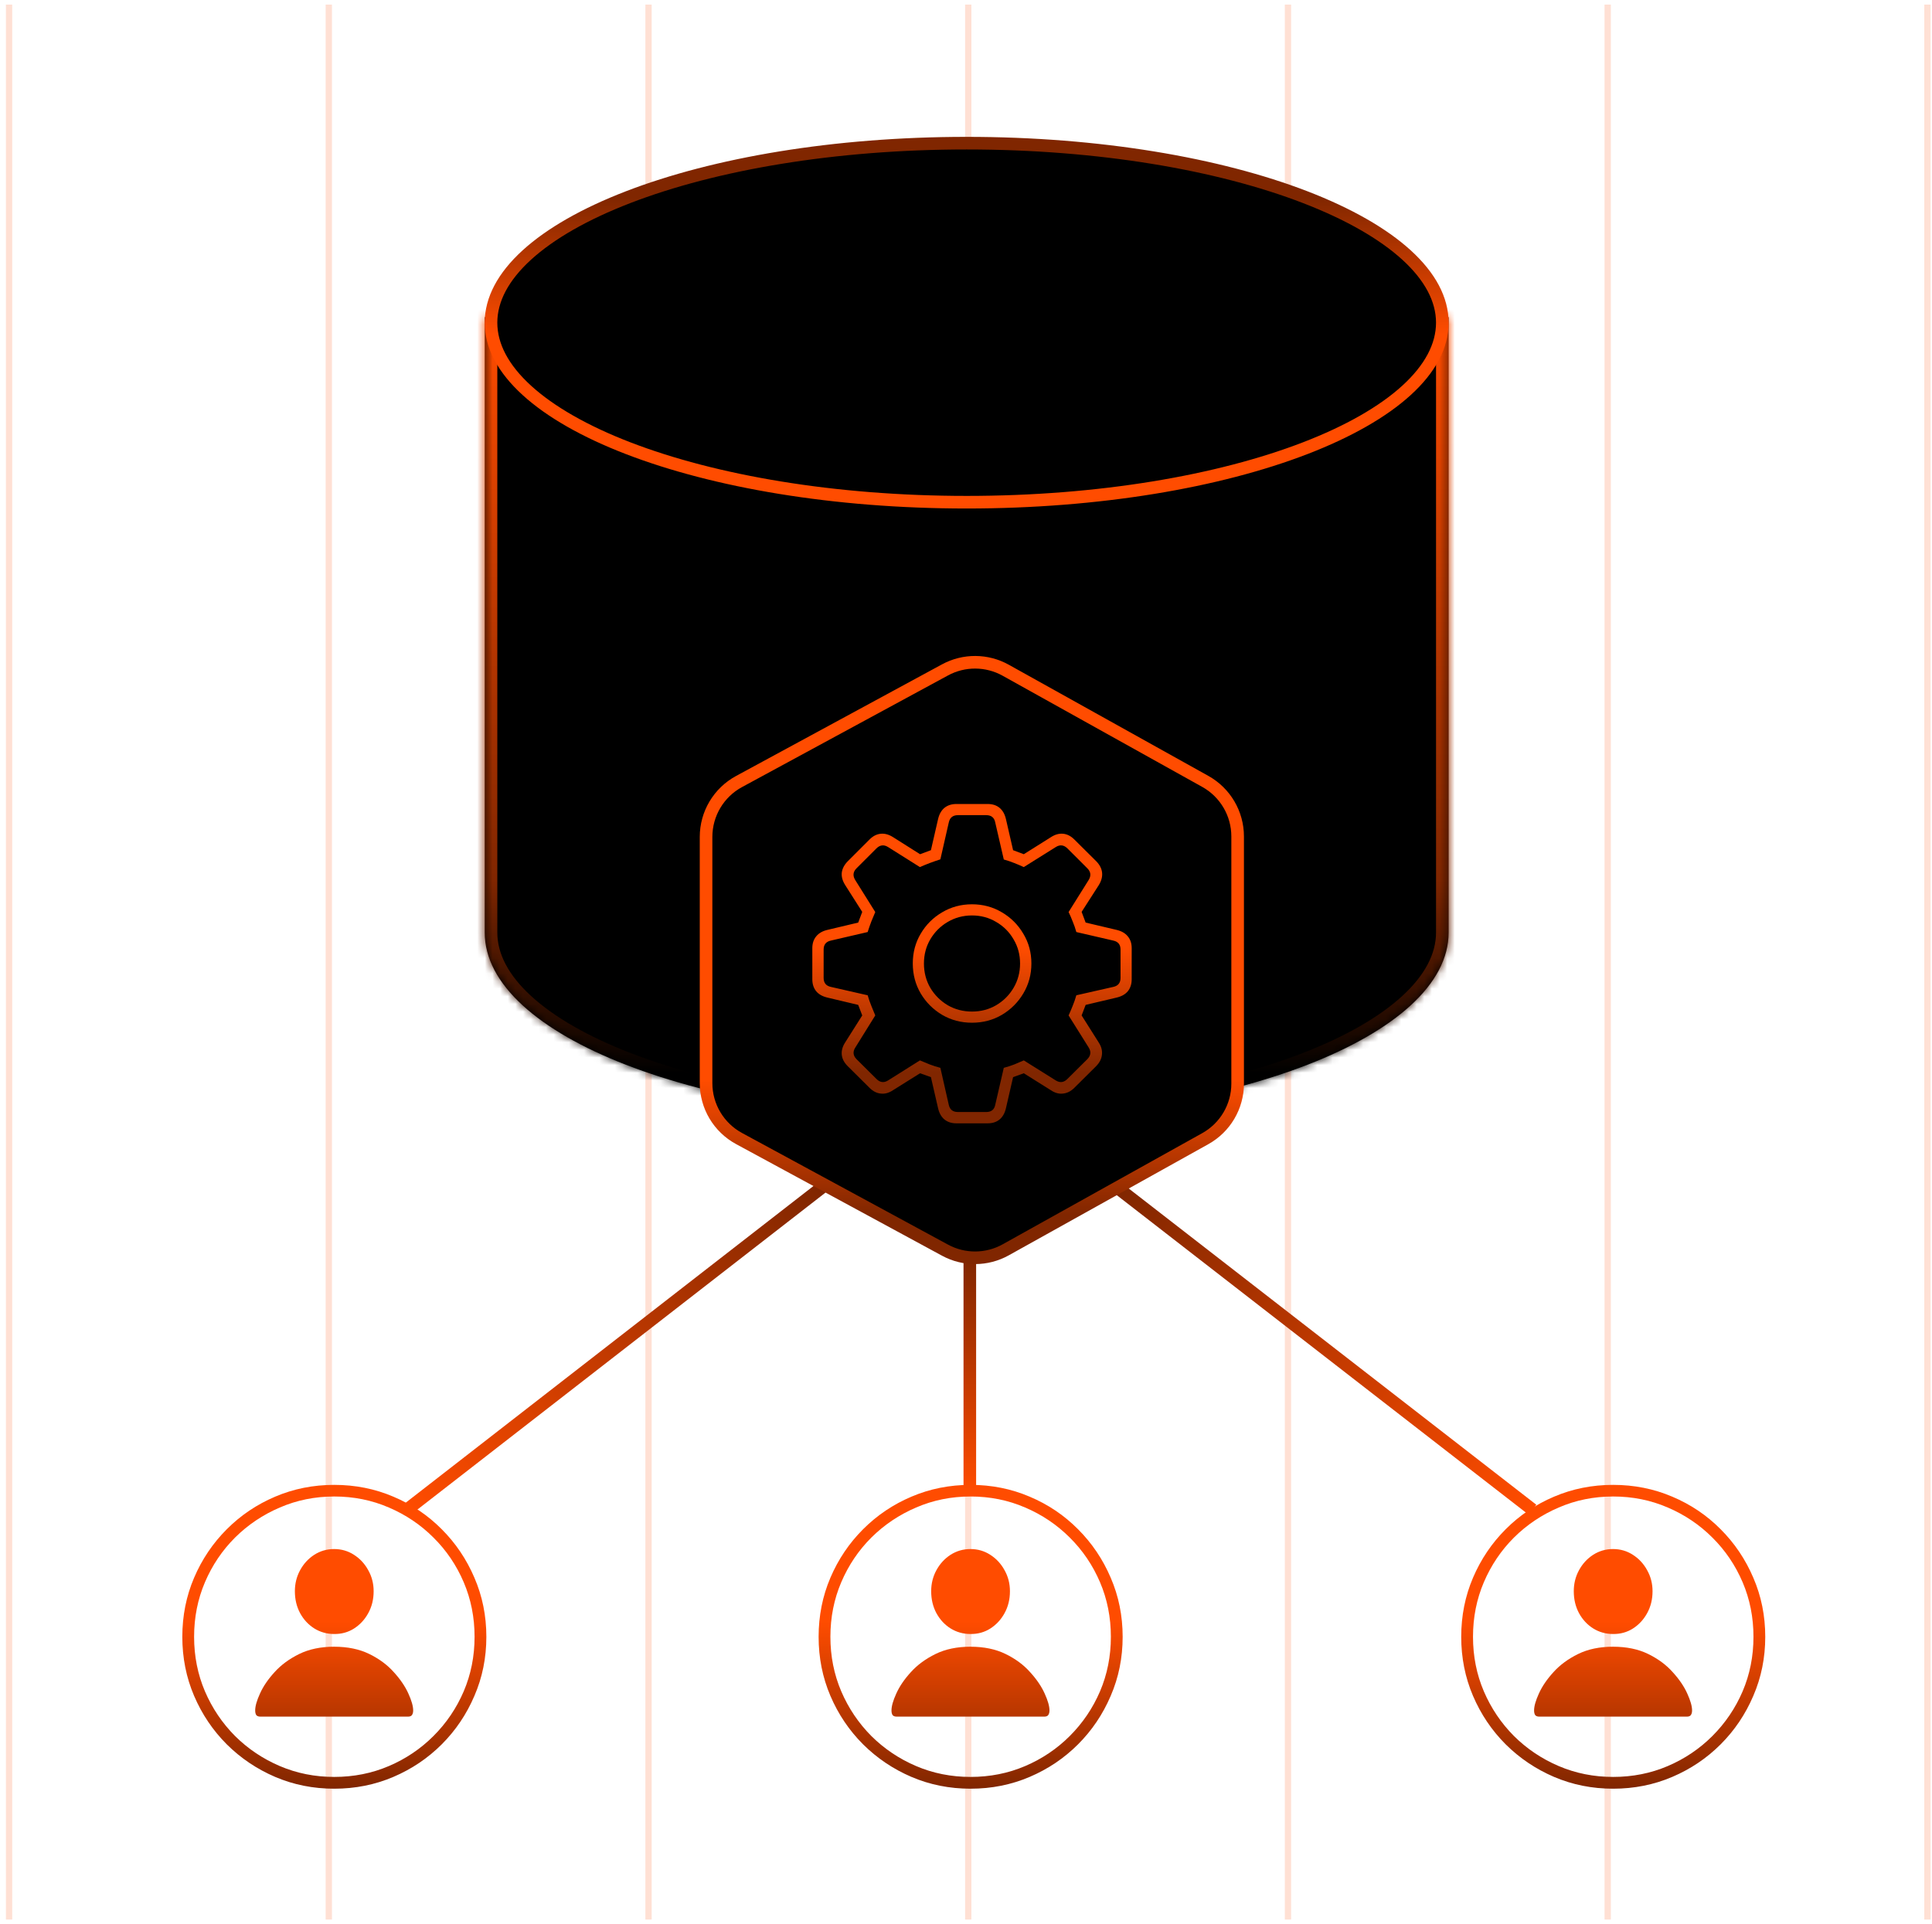
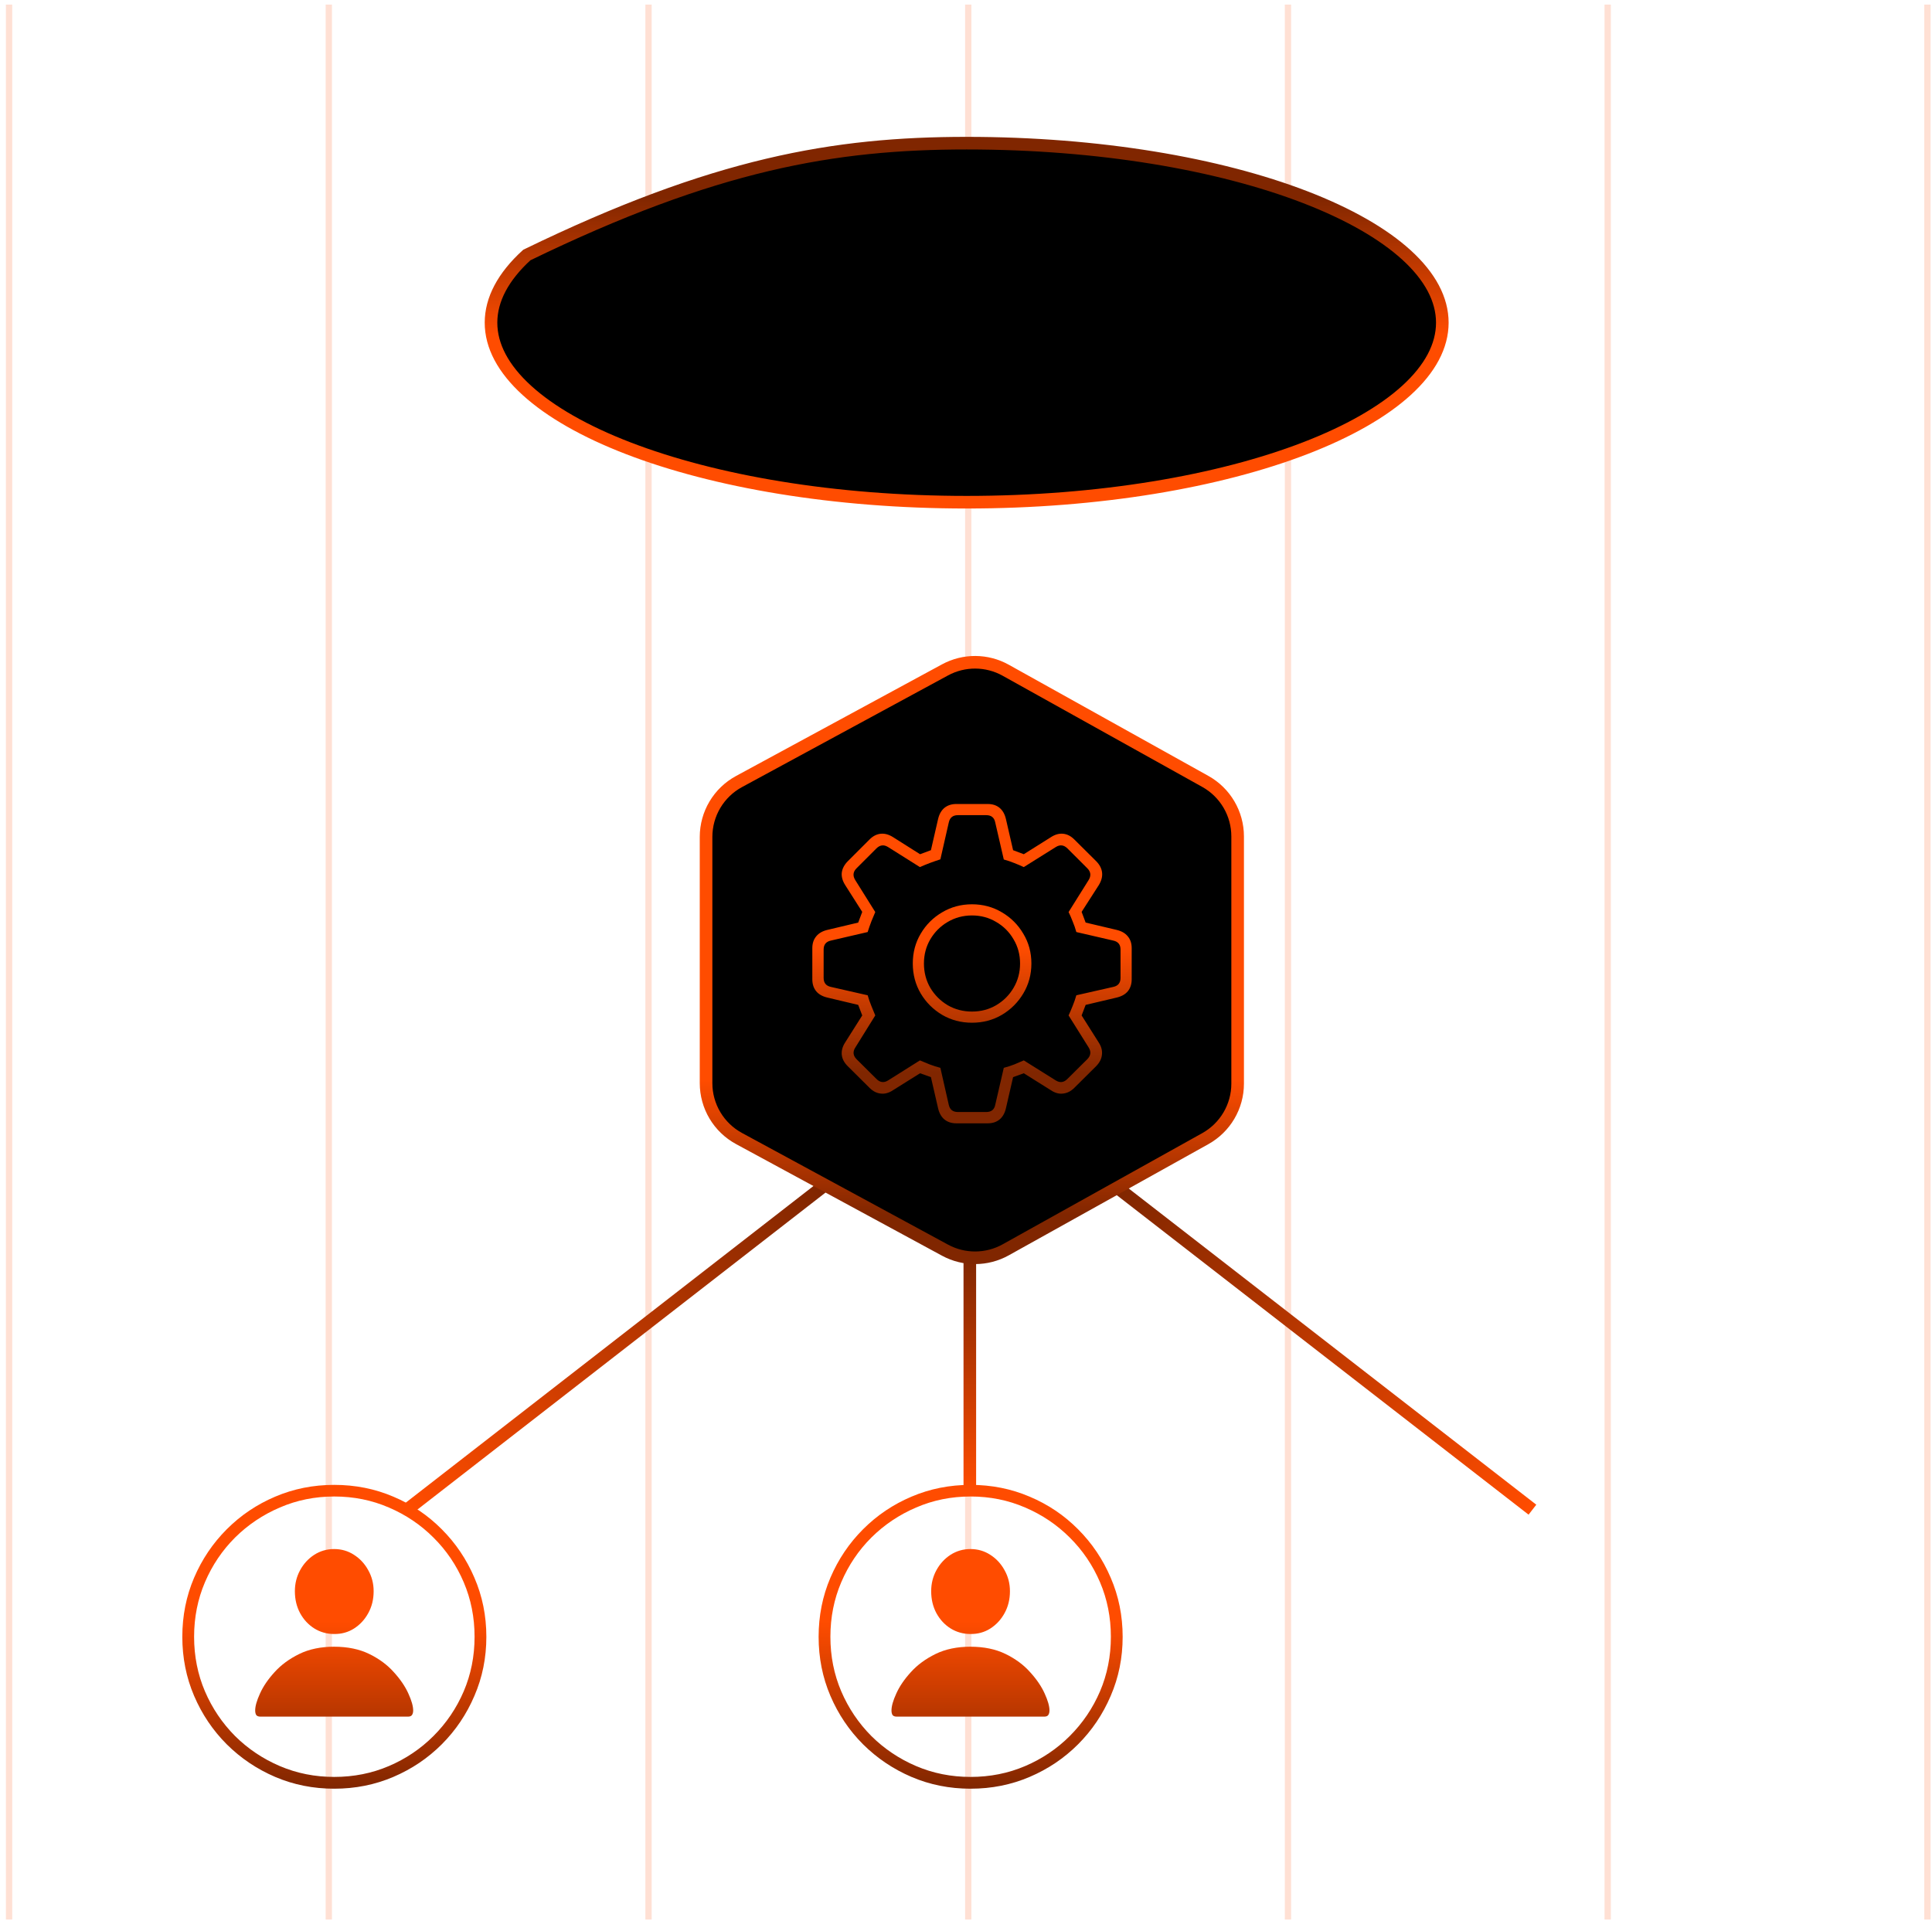
<svg xmlns="http://www.w3.org/2000/svg" width="253" height="252" viewBox="0 0 253 252" fill="none">
  <line y1="-0.412" x2="250.8" y2="-0.412" transform="matrix(-3.90764e-08 -1 1 1.60521e-06 1.6 251.4)" stroke="#FF4C00" stroke-opacity="0.17" stroke-width="0.825" />
  <line y1="-0.412" x2="250.8" y2="-0.412" transform="matrix(-3.90764e-08 -1 1 1.60521e-06 43.469 251.4)" stroke="#FF4C00" stroke-opacity="0.17" stroke-width="0.825" />
  <line y1="-0.412" x2="250.8" y2="-0.412" transform="matrix(-3.90764e-08 -1 1 1.60521e-06 85.338 251.4)" stroke="#FF4C00" stroke-opacity="0.17" stroke-width="0.825" />
  <line y1="-0.412" x2="250.8" y2="-0.412" transform="matrix(-3.90764e-08 -1 1 1.60521e-06 169.075 251.4)" stroke="#FF4C00" stroke-opacity="0.17" stroke-width="0.825" />
  <line y1="-0.412" x2="250.8" y2="-0.412" transform="matrix(-3.90764e-08 -1 1 1.60521e-06 210.944 251.4)" stroke="#FF4C00" stroke-opacity="0.17" stroke-width="0.825" />
  <line y1="-0.412" x2="250.8" y2="-0.412" transform="matrix(-3.90764e-08 -1 1 1.60521e-06 252.813 251.4)" stroke="#FF4C00" stroke-opacity="0.17" stroke-width="0.825" />
  <line y1="-0.412" x2="250.8" y2="-0.412" transform="matrix(-3.90764e-08 -1 1 1.60521e-06 127.207 251.4)" stroke="#FF4C00" stroke-opacity="0.17" stroke-width="0.825" />
  <mask id="path-8-inside-1_1601_7900" fill="white">
    <path d="M189.702 122.131C189.702 135.659 161.445 146.625 126.588 146.625C91.733 146.625 63.476 135.659 63.475 122.132V41.538H189.702V122.131Z" />
  </mask>
-   <path d="M189.702 122.131C189.702 135.659 161.445 146.625 126.588 146.625C91.733 146.625 63.476 135.659 63.475 122.132V41.538H189.702V122.131Z" fill="black" />
-   <path d="M126.588 146.625L126.588 148.275H126.588V146.625ZM63.475 122.132H61.825V122.132L63.475 122.132ZM63.475 41.538V39.888H61.825V41.538H63.475ZM189.702 41.538H191.352V39.888H189.702V41.538ZM189.702 122.131H188.052C188.052 124.894 186.615 127.707 183.626 130.449C180.636 133.193 176.218 135.74 170.619 137.913C159.432 142.254 143.865 144.975 126.588 144.975V146.625V148.275C144.168 148.275 160.158 145.513 171.813 140.989C177.636 138.729 182.46 135.998 185.857 132.881C189.256 129.763 191.352 126.132 191.352 122.131H189.702ZM126.588 146.625L126.588 144.975C109.312 144.975 93.745 142.254 82.558 137.913C76.959 135.74 72.541 133.194 69.551 130.45C66.562 127.707 65.125 124.895 65.125 122.132L63.475 122.132L61.825 122.132C61.825 126.133 63.921 129.763 67.32 132.882C70.717 135.999 75.542 138.73 81.364 140.989C93.02 145.513 109.01 148.275 126.588 148.275L126.588 146.625ZM63.475 122.132H65.125V41.538H63.475H61.825V122.132H63.475ZM63.475 41.538V43.188H189.702V41.538V39.888H63.475V41.538ZM189.702 41.538H188.052V122.131H189.702H191.352V41.538H189.702Z" fill="url(#paint0_linear_1601_7900)" mask="url(#path-8-inside-1_1601_7900)" />
-   <path d="M126.587 18.75C143.94 18.75 159.614 21.464 170.918 25.823C176.573 28.004 181.093 30.58 184.185 33.398C187.276 36.217 188.875 39.214 188.875 42.263C188.875 45.311 187.276 48.308 184.185 51.126C181.093 53.945 176.573 56.522 170.918 58.702C159.614 63.061 143.94 65.774 126.587 65.774C109.235 65.774 93.562 63.061 82.257 58.702C76.602 56.522 72.082 53.945 68.991 51.126C65.899 48.308 64.3 45.311 64.3 42.263C64.3 39.214 65.899 36.217 68.991 33.398C72.082 30.58 76.603 28.004 82.257 25.823C93.562 21.464 109.234 18.75 126.587 18.75Z" fill="black" stroke="url(#paint1_linear_1601_7900)" stroke-width="1.65" />
+   <path d="M126.587 18.75C143.94 18.75 159.614 21.464 170.918 25.823C176.573 28.004 181.093 30.58 184.185 33.398C187.276 36.217 188.875 39.214 188.875 42.263C188.875 45.311 187.276 48.308 184.185 51.126C181.093 53.945 176.573 56.522 170.918 58.702C159.614 63.061 143.94 65.774 126.587 65.774C109.235 65.774 93.562 63.061 82.257 58.702C76.602 56.522 72.082 53.945 68.991 51.126C65.899 48.308 64.3 45.311 64.3 42.263C64.3 39.214 65.899 36.217 68.991 33.398C93.562 21.464 109.234 18.75 126.587 18.75Z" fill="black" stroke="url(#paint1_linear_1601_7900)" stroke-width="1.65" />
  <path d="M127.097 234.268C124.349 234.268 121.771 233.754 119.361 232.725C116.966 231.697 114.854 230.276 113.027 228.462C111.2 226.635 109.772 224.516 108.743 222.107C107.714 219.698 107.2 217.119 107.2 214.372C107.2 211.624 107.714 209.046 108.743 206.636C109.772 204.227 111.2 202.109 113.027 200.282C114.854 198.454 116.966 197.033 119.361 196.018C121.771 194.989 124.349 194.475 127.097 194.475C129.844 194.475 132.423 194.989 134.832 196.018C137.241 197.033 139.353 198.454 141.167 200.282C142.994 202.109 144.422 204.227 145.45 206.636C146.493 209.046 147.014 211.624 147.014 214.372C147.014 217.119 146.493 219.698 145.45 222.107C144.422 224.516 142.994 226.635 141.167 228.462C139.353 230.276 137.241 231.697 134.832 232.725C132.423 233.754 129.844 234.268 127.097 234.268ZM127.097 232.725C129.641 232.725 132.024 232.252 134.243 231.304C136.463 230.357 138.412 229.044 140.091 227.366C141.782 225.674 143.102 223.725 144.05 221.518C144.997 219.299 145.471 216.916 145.471 214.372C145.471 211.827 144.997 209.445 144.05 207.225C143.102 205.005 141.782 203.056 140.091 201.378C138.412 199.7 136.463 198.387 134.243 197.439C132.024 196.478 129.641 195.998 127.097 195.998C124.566 195.998 122.19 196.478 119.97 197.439C117.751 198.387 115.795 199.7 114.103 201.378C112.425 203.056 111.112 205.005 110.164 207.225C109.217 209.445 108.743 211.827 108.743 214.372C108.743 216.916 109.217 219.299 110.164 221.518C111.112 223.725 112.425 225.674 114.103 227.366C115.795 229.044 117.751 230.357 119.97 231.304C122.19 232.252 124.566 232.725 127.097 232.725ZM117.433 224.828C117.175 224.828 116.993 224.76 116.884 224.625C116.79 224.476 116.742 224.273 116.742 224.016C116.742 223.461 116.952 222.723 117.372 221.803C117.791 220.869 118.427 219.935 119.28 219.001C120.133 218.053 121.209 217.262 122.508 216.625C123.808 215.989 125.33 215.671 127.076 215.671C128.85 215.671 130.386 215.989 131.685 216.625C132.985 217.262 134.054 218.053 134.893 219.001C135.746 219.935 136.382 220.869 136.801 221.803C137.221 222.723 137.431 223.461 137.431 224.016C137.431 224.273 137.377 224.476 137.268 224.625C137.174 224.76 136.998 224.828 136.741 224.828H117.433ZM127.076 214.006C126.129 214.006 125.263 213.763 124.478 213.275C123.706 212.788 123.09 212.125 122.63 211.286C122.17 210.433 121.94 209.472 121.94 208.403C121.94 207.401 122.17 206.481 122.63 205.642C123.09 204.802 123.706 204.132 124.478 203.632C125.263 203.131 126.129 202.88 127.076 202.88C128.037 202.88 128.904 203.131 129.675 203.632C130.46 204.132 131.083 204.802 131.543 205.642C132.017 206.481 132.254 207.401 132.254 208.403C132.254 209.472 132.017 210.433 131.543 211.286C131.083 212.125 130.46 212.795 129.675 213.296C128.904 213.783 128.037 214.02 127.076 214.006Z" fill="url(#paint2_linear_1601_7900)" />
-   <path d="M211.247 234.268C208.499 234.268 205.921 233.754 203.511 232.725C201.116 231.697 199.004 230.276 197.177 228.462C195.35 226.635 193.922 224.516 192.893 222.107C191.864 219.698 191.35 217.119 191.35 214.372C191.35 211.624 191.864 209.046 192.893 206.636C193.922 204.227 195.35 202.109 197.177 200.282C199.004 198.454 201.116 197.033 203.511 196.018C205.921 194.989 208.499 194.475 211.247 194.475C213.994 194.475 216.573 194.989 218.982 196.018C221.391 197.033 223.503 198.454 225.317 200.282C227.144 202.109 228.572 204.227 229.6 206.636C230.643 209.046 231.164 211.624 231.164 214.372C231.164 217.119 230.643 219.698 229.6 222.107C228.572 224.516 227.144 226.635 225.317 228.462C223.503 230.276 221.391 231.697 218.982 232.725C216.573 233.754 213.994 234.268 211.247 234.268ZM211.247 232.725C213.791 232.725 216.174 232.252 218.393 231.304C220.613 230.357 222.562 229.044 224.241 227.366C225.932 225.674 227.252 223.725 228.2 221.518C229.147 219.299 229.621 216.916 229.621 214.372C229.621 211.827 229.147 209.445 228.2 207.225C227.252 205.005 225.932 203.056 224.241 201.378C222.562 199.7 220.613 198.387 218.393 197.439C216.174 196.478 213.791 195.998 211.247 195.998C208.716 195.998 206.34 196.478 204.121 197.439C201.901 198.387 199.945 199.7 198.253 201.378C196.575 203.056 195.262 205.005 194.314 207.225C193.367 209.445 192.893 211.827 192.893 214.372C192.893 216.916 193.367 219.299 194.314 221.518C195.262 223.725 196.575 225.674 198.253 227.366C199.945 229.044 201.901 230.357 204.121 231.304C206.34 232.252 208.716 232.725 211.247 232.725ZM201.583 224.828C201.326 224.828 201.143 224.76 201.035 224.625C200.94 224.476 200.892 224.273 200.892 224.016C200.892 223.461 201.102 222.723 201.522 221.803C201.941 220.869 202.578 219.935 203.43 219.001C204.283 218.053 205.359 217.262 206.658 216.625C207.958 215.989 209.48 215.671 211.226 215.671C213 215.671 214.536 215.989 215.835 216.625C217.135 217.262 218.204 218.053 219.043 219.001C219.896 219.935 220.532 220.869 220.951 221.803C221.371 222.723 221.581 223.461 221.581 224.016C221.581 224.273 221.527 224.476 221.418 224.625C221.324 224.76 221.148 224.828 220.891 224.828H201.583ZM211.226 214.006C210.279 214.006 209.413 213.763 208.628 213.275C207.856 212.788 207.24 212.125 206.78 211.286C206.32 210.433 206.09 209.472 206.09 208.403C206.09 207.401 206.32 206.481 206.78 205.642C207.24 204.802 207.856 204.132 208.628 203.632C209.413 203.131 210.279 202.88 211.226 202.88C212.187 202.88 213.054 203.131 213.825 203.632C214.61 204.132 215.233 204.802 215.693 205.642C216.167 206.481 216.404 207.401 216.404 208.403C216.404 209.472 216.167 210.433 215.693 211.286C215.233 212.125 214.61 212.795 213.825 213.296C213.054 213.783 212.187 214.02 211.226 214.006Z" fill="url(#paint3_linear_1601_7900)" />
  <path d="M43.772 234.268C41.024 234.268 38.446 233.754 36.036 232.725C33.641 231.697 31.529 230.276 29.702 228.462C27.875 226.635 26.447 224.516 25.418 222.107C24.389 219.698 23.875 217.119 23.875 214.372C23.875 211.624 24.389 209.046 25.418 206.636C26.447 204.227 27.875 202.109 29.702 200.282C31.529 198.454 33.641 197.033 36.036 196.018C38.446 194.989 41.024 194.475 43.772 194.475C46.519 194.475 49.098 194.989 51.507 196.018C53.916 197.033 56.028 198.454 57.842 200.282C59.669 202.109 61.097 204.227 62.125 206.636C63.168 209.046 63.689 211.624 63.689 214.372C63.689 217.119 63.168 219.698 62.125 222.107C61.097 224.516 59.669 226.635 57.842 228.462C56.028 230.276 53.916 231.697 51.507 232.725C49.098 233.754 46.519 234.268 43.772 234.268ZM43.772 232.725C46.316 232.725 48.699 232.252 50.918 231.304C53.138 230.357 55.087 229.044 56.765 227.366C58.457 225.674 59.777 223.725 60.724 221.518C61.672 219.299 62.146 216.916 62.146 214.372C62.146 211.827 61.672 209.445 60.724 207.225C59.777 205.005 58.457 203.056 56.765 201.378C55.087 199.7 53.138 198.387 50.918 197.439C48.699 196.478 46.316 195.998 43.772 195.998C41.241 195.998 38.865 196.478 36.645 197.439C34.426 198.387 32.47 199.7 30.778 201.378C29.1 203.056 27.787 205.005 26.839 207.225C25.892 209.445 25.418 211.827 25.418 214.372C25.418 216.916 25.892 219.299 26.839 221.518C27.787 223.725 29.1 225.674 30.778 227.366C32.47 229.044 34.426 230.357 36.645 231.304C38.865 232.252 41.241 232.725 43.772 232.725ZM34.108 224.828C33.85 224.828 33.668 224.76 33.559 224.625C33.465 224.476 33.417 224.273 33.417 224.016C33.417 223.461 33.627 222.723 34.047 221.803C34.466 220.869 35.102 219.935 35.955 219.001C36.808 218.053 37.884 217.262 39.183 216.625C40.483 215.989 42.005 215.671 43.751 215.671C45.525 215.671 47.061 215.989 48.36 216.625C49.66 217.262 50.729 218.053 51.568 219.001C52.421 219.935 53.057 220.869 53.476 221.803C53.896 222.723 54.106 223.461 54.106 224.016C54.106 224.273 54.052 224.476 53.943 224.625C53.849 224.76 53.673 224.828 53.416 224.828H34.108ZM43.751 214.006C42.804 214.006 41.938 213.763 41.153 213.275C40.381 212.788 39.765 212.125 39.305 211.286C38.845 210.433 38.615 209.472 38.615 208.403C38.615 207.401 38.845 206.481 39.305 205.642C39.765 204.802 40.381 204.132 41.153 203.632C41.938 203.131 42.804 202.88 43.751 202.88C44.712 202.88 45.579 203.131 46.35 203.632C47.135 204.132 47.758 204.802 48.218 205.642C48.692 206.481 48.929 207.401 48.929 208.403C48.929 209.472 48.692 210.433 48.218 211.286C47.758 212.125 47.135 212.795 46.35 213.296C45.579 213.783 44.712 214.02 43.751 214.006Z" fill="url(#paint4_linear_1601_7900)" />
  <line x1="127" y1="164.775" x2="127" y2="195.3" stroke="url(#paint5_linear_1601_7900)" stroke-width="1.65" />
  <line x1="107.619" y1="155.527" x2="53.256" y2="197.755" stroke="url(#paint6_linear_1601_7900)" stroke-width="1.65" />
  <line y1="-0.825" x2="68.837" y2="-0.825" transform="matrix(0.79 0.613 0.613 -0.79 146.8 154.875)" stroke="url(#paint7_linear_1601_7900)" stroke-width="1.65" />
  <g filter="url(#filter0_d_1601_7900)">
    <path d="M96.778 149.113L123.755 163.736C126.237 165.081 129.235 165.064 131.701 163.69L157.836 149.131C160.451 147.675 162.072 144.917 162.072 141.924V109.547C162.072 106.554 160.451 103.796 157.836 102.34L131.701 87.781C129.235 86.407 126.237 86.39 123.755 87.735L96.778 102.358C94.117 103.8 92.46 106.584 92.46 109.611V141.86C92.46 144.887 94.117 147.67 96.778 149.113Z" fill="black" />
    <path d="M96.778 149.113L123.755 163.736C126.237 165.081 129.235 165.064 131.701 163.69L157.836 149.131C160.451 147.675 162.072 144.917 162.072 141.924V109.547C162.072 106.554 160.451 103.796 157.836 102.34L131.701 87.781C129.235 86.407 126.237 86.39 123.755 87.735L96.778 102.358C94.117 103.8 92.46 106.584 92.46 109.611V141.86C92.46 144.887 94.117 147.67 96.778 149.113Z" stroke="url(#paint8_linear_1601_7900)" stroke-width="1.65" stroke-linecap="round" stroke-linejoin="round" />
  </g>
  <path d="M125.236 147.123C124.613 147.123 124.092 146.954 123.673 146.616C123.267 146.277 122.989 145.783 122.84 145.134L121.906 141.073L120.485 140.566L116.952 142.779C116.411 143.144 115.87 143.293 115.328 143.225C114.8 143.171 114.313 142.921 113.866 142.474L111.004 139.632C110.544 139.172 110.286 138.678 110.232 138.15C110.178 137.608 110.327 137.067 110.679 136.525L112.912 132.993L112.384 131.612L108.364 130.658C107.715 130.509 107.221 130.232 106.882 129.826C106.544 129.406 106.375 128.885 106.375 128.262V124.181C106.375 123.559 106.544 123.044 106.882 122.638C107.221 122.219 107.715 121.935 108.364 121.786L112.384 120.831L112.912 119.431L110.679 115.918C110.327 115.363 110.178 114.822 110.232 114.294C110.3 113.766 110.557 113.272 111.004 112.812L113.866 109.949C114.313 109.502 114.8 109.252 115.328 109.198C115.856 109.144 116.398 109.293 116.952 109.645L120.485 111.878L121.906 111.35L122.84 107.289C122.989 106.64 123.267 106.146 123.673 105.807C124.092 105.469 124.613 105.3 125.236 105.3H129.337C129.973 105.3 130.494 105.469 130.9 105.807C131.307 106.146 131.584 106.64 131.733 107.289L132.667 111.35L134.068 111.878L137.621 109.645C138.162 109.293 138.697 109.144 139.225 109.198C139.752 109.252 140.24 109.502 140.686 109.949L143.569 112.812C144.016 113.272 144.266 113.766 144.321 114.294C144.375 114.822 144.233 115.363 143.894 115.918L141.641 119.431L142.168 120.831L146.209 121.786C146.858 121.935 147.352 122.219 147.691 122.638C148.029 123.044 148.198 123.559 148.198 124.181V128.262C148.198 128.885 148.029 129.406 147.691 129.826C147.352 130.232 146.858 130.509 146.209 130.658L142.168 131.612L141.641 132.993L143.874 136.525C144.226 137.067 144.368 137.608 144.3 138.15C144.246 138.678 143.996 139.172 143.549 139.632L140.686 142.474C140.24 142.921 139.746 143.171 139.204 143.225C138.676 143.293 138.142 143.144 137.6 142.779L134.068 140.566L132.667 141.073L131.733 145.134C131.584 145.783 131.307 146.277 130.9 146.616C130.494 146.954 129.973 147.123 129.337 147.123H125.236ZM125.439 145.641H129.154C129.818 145.641 130.21 145.323 130.332 144.687L131.449 139.855C131.922 139.733 132.383 139.584 132.829 139.408C133.276 139.219 133.689 139.043 134.068 138.881L138.25 141.5C138.805 141.851 139.319 141.784 139.793 141.297L142.392 138.718C142.852 138.244 142.906 137.73 142.554 137.175L139.935 132.993C140.111 132.614 140.287 132.201 140.463 131.754C140.653 131.294 140.815 130.827 140.95 130.353L145.782 129.257C146.419 129.122 146.737 128.729 146.737 128.079V124.364C146.737 123.714 146.419 123.322 145.782 123.187L140.95 122.07C140.815 121.583 140.653 121.116 140.463 120.669C140.287 120.209 140.111 119.803 139.935 119.451L142.554 115.268C142.906 114.7 142.852 114.186 142.392 113.725L139.793 111.127C139.319 110.653 138.805 110.592 138.25 110.944L134.068 113.563C133.689 113.387 133.276 113.211 132.829 113.035C132.396 112.859 131.936 112.704 131.449 112.568L130.332 107.736C130.21 107.086 129.818 106.762 129.154 106.762H125.439C124.776 106.762 124.377 107.086 124.241 107.736L123.145 112.548C122.685 112.697 122.218 112.859 121.744 113.035C121.284 113.211 120.857 113.387 120.465 113.563L116.303 110.944C115.748 110.592 115.234 110.653 114.76 111.127L112.161 113.725C111.701 114.186 111.647 114.7 111.999 115.268L114.618 119.451C114.469 119.803 114.3 120.209 114.11 120.669C113.934 121.129 113.772 121.596 113.623 122.07L108.811 123.187C108.175 123.322 107.857 123.714 107.857 124.364V128.079C107.857 128.729 108.175 129.122 108.811 129.257L113.623 130.353C113.758 130.827 113.921 131.294 114.11 131.754C114.3 132.201 114.469 132.614 114.618 132.993L112.019 137.175C111.653 137.73 111.701 138.244 112.161 138.718L114.76 141.297C115.234 141.784 115.748 141.851 116.303 141.5L120.465 138.881C120.857 139.043 121.284 139.219 121.744 139.408C122.204 139.584 122.671 139.733 123.145 139.855L124.241 144.687C124.377 145.323 124.776 145.641 125.439 145.641ZM127.287 133.947C125.852 133.947 124.546 133.602 123.368 132.912C122.191 132.208 121.257 131.274 120.566 130.11C119.876 128.932 119.531 127.626 119.531 126.191C119.531 124.757 119.876 123.457 120.566 122.293C121.257 121.116 122.191 120.182 123.368 119.491C124.546 118.788 125.852 118.436 127.287 118.436C128.721 118.436 130.027 118.788 131.205 119.491C132.383 120.182 133.316 121.116 134.007 122.293C134.711 123.457 135.063 124.757 135.063 126.191C135.063 127.626 134.711 128.932 134.007 130.11C133.316 131.274 132.383 132.208 131.205 132.912C130.027 133.602 128.721 133.947 127.287 133.947ZM127.287 132.485C128.451 132.485 129.506 132.208 130.454 131.653C131.415 131.084 132.173 130.326 132.728 129.379C133.296 128.418 133.58 127.355 133.58 126.191C133.58 125.027 133.296 123.972 132.728 123.024C132.173 122.063 131.415 121.305 130.454 120.75C129.506 120.182 128.451 119.897 127.287 119.897C126.123 119.897 125.06 120.182 124.099 120.75C123.152 121.305 122.394 122.063 121.825 123.024C121.27 123.972 120.993 125.027 120.993 126.191C120.993 127.355 121.27 128.418 121.825 129.379C122.394 130.326 123.152 131.084 124.099 131.653C125.06 132.208 126.123 132.485 127.287 132.485Z" fill="url(#paint9_linear_1601_7900)" />
  <defs>
    <filter id="filter0_d_1601_7900" x="77.885" y="72.163" width="98.762" height="107.145" filterUnits="userSpaceOnUse" color-interpolation-filters="sRGB">
      <feFlood flood-opacity="0" result="BackgroundImageFix" />
      <feColorMatrix in="SourceAlpha" type="matrix" values="0 0 0 0 0 0 0 0 0 0 0 0 0 0 0 0 0 0 127 0" result="hardAlpha" />
      <feOffset />
      <feGaussianBlur stdDeviation="6.875" />
      <feComposite in2="hardAlpha" operator="out" />
      <feColorMatrix type="matrix" values="0 0 0 0 1 0 0 0 0 0.407 0 0 0 0 0.135 0 0 0 0.37 0" />
      <feBlend mode="normal" in2="BackgroundImageFix" result="effect1_dropShadow_1601_7900" />
      <feBlend mode="normal" in="SourceGraphic" in2="effect1_dropShadow_1601_7900" result="shape" />
    </filter>
    <linearGradient id="paint0_linear_1601_7900" x1="126.588" y1="36.258" x2="126.588" y2="146.625" gradientUnits="userSpaceOnUse">
      <stop offset="0.05" stop-color="#FF4C00" />
      <stop offset="0.716" stop-color="#802600" />
      <stop offset="0.945" />
    </linearGradient>
    <linearGradient id="paint1_linear_1601_7900" x1="126.588" y1="14.625" x2="126.588" y2="66.6" gradientUnits="userSpaceOnUse">
      <stop offset="0.216" stop-color="#802600" />
      <stop offset="0.562" stop-color="#FF4C00" />
    </linearGradient>
    <linearGradient id="paint2_linear_1601_7900" x1="127.107" y1="194.475" x2="127.107" y2="234.268" gradientUnits="userSpaceOnUse">
      <stop offset="0.45" stop-color="#FF4C00" />
      <stop offset="1" stop-color="#802600" />
    </linearGradient>
    <linearGradient id="paint3_linear_1601_7900" x1="211.257" y1="194.475" x2="211.257" y2="234.268" gradientUnits="userSpaceOnUse">
      <stop offset="0.45" stop-color="#FF4C00" />
      <stop offset="1" stop-color="#802600" />
    </linearGradient>
    <linearGradient id="paint4_linear_1601_7900" x1="43.782" y1="194.475" x2="43.782" y2="234.268" gradientUnits="userSpaceOnUse">
      <stop offset="0.45" stop-color="#FF4C00" />
      <stop offset="1" stop-color="#802600" />
    </linearGradient>
    <linearGradient id="paint5_linear_1601_7900" x1="125.675" y1="164.775" x2="125.675" y2="195.3" gradientUnits="userSpaceOnUse">
      <stop stop-color="#802600" />
      <stop offset="1" stop-color="#FF4C00" />
    </linearGradient>
    <linearGradient id="paint6_linear_1601_7900" x1="106.806" y1="154.48" x2="52.444" y2="196.709" gradientUnits="userSpaceOnUse">
      <stop stop-color="#802600" />
      <stop offset="1" stop-color="#FF4C00" />
    </linearGradient>
    <linearGradient id="paint7_linear_1601_7900" x1="0" y1="0.5" x2="68.837" y2="0.5" gradientUnits="userSpaceOnUse">
      <stop stop-color="#802600" />
      <stop offset="1" stop-color="#FF4C00" />
    </linearGradient>
    <linearGradient id="paint8_linear_1601_7900" x1="124.276" y1="165.428" x2="124.276" y2="93.296" gradientUnits="userSpaceOnUse">
      <stop offset="0.087" stop-color="#802600" />
      <stop offset="0.332" stop-color="#FF4C00" />
    </linearGradient>
    <linearGradient id="paint9_linear_1601_7900" x1="127.287" y1="105.3" x2="127.287" y2="147.123" gradientUnits="userSpaceOnUse">
      <stop offset="0.45" stop-color="#FF4C00" />
      <stop offset="0.841" stop-color="#802600" />
    </linearGradient>
  </defs>
</svg>